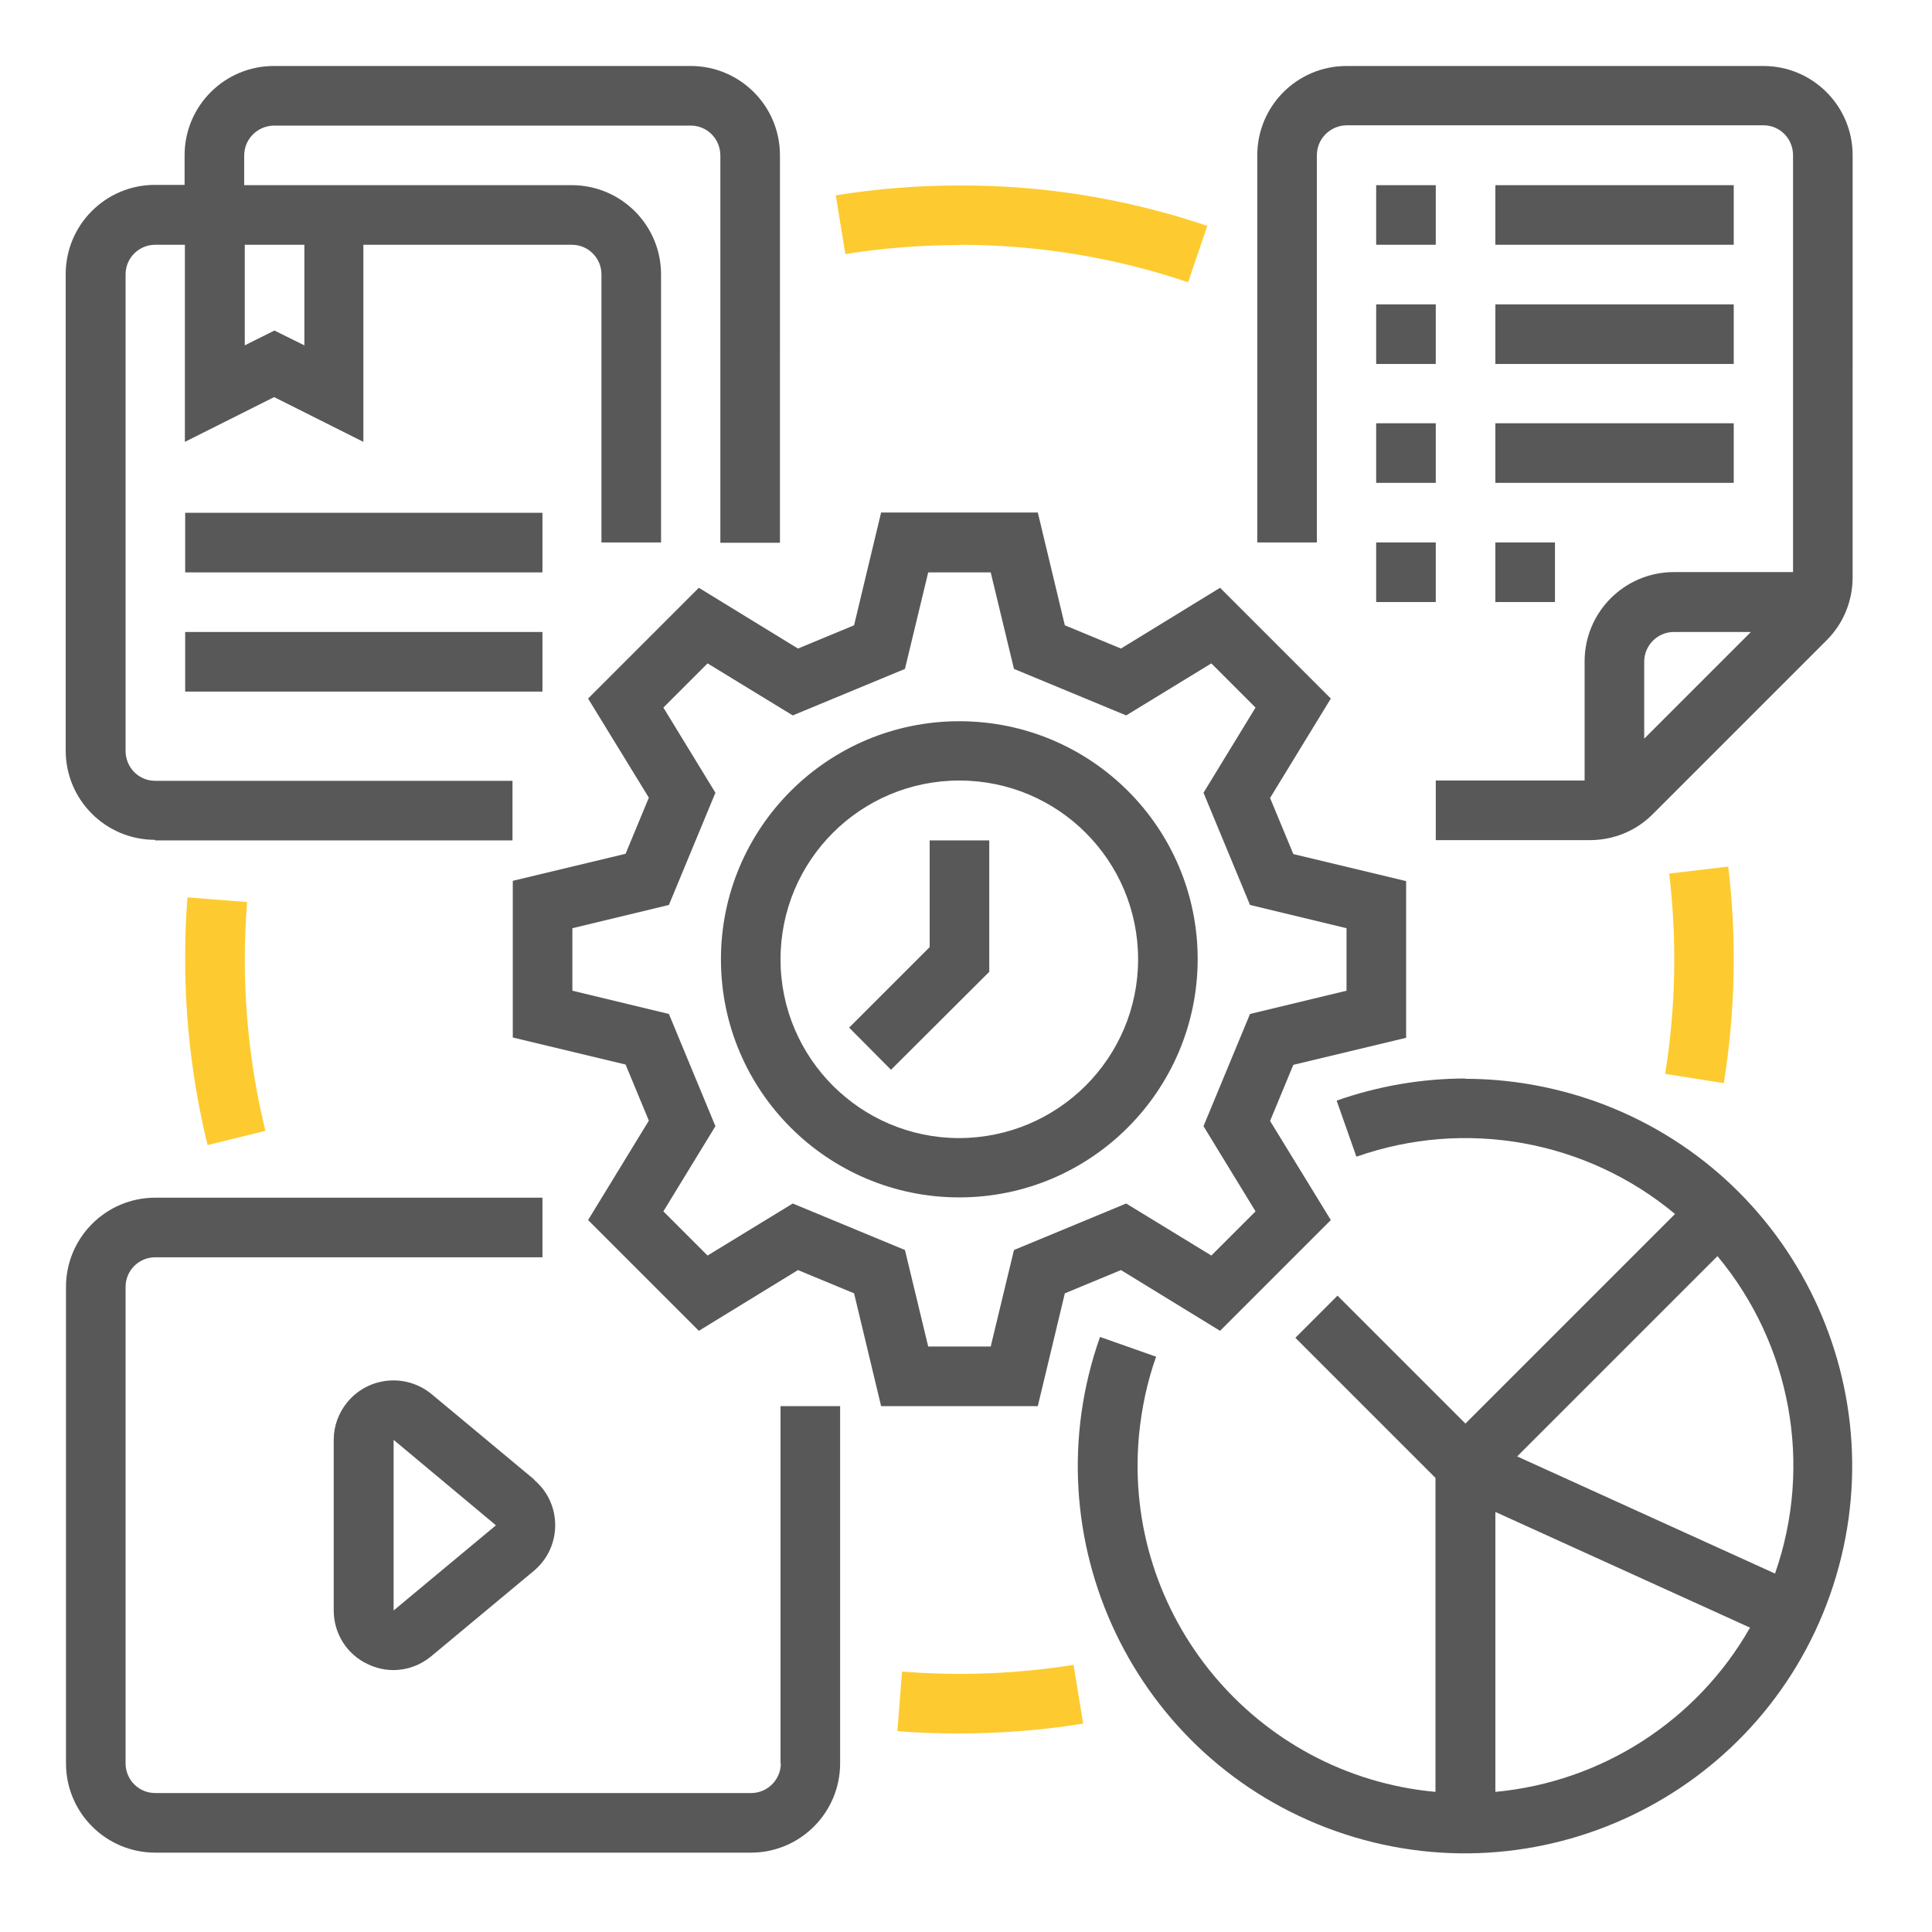
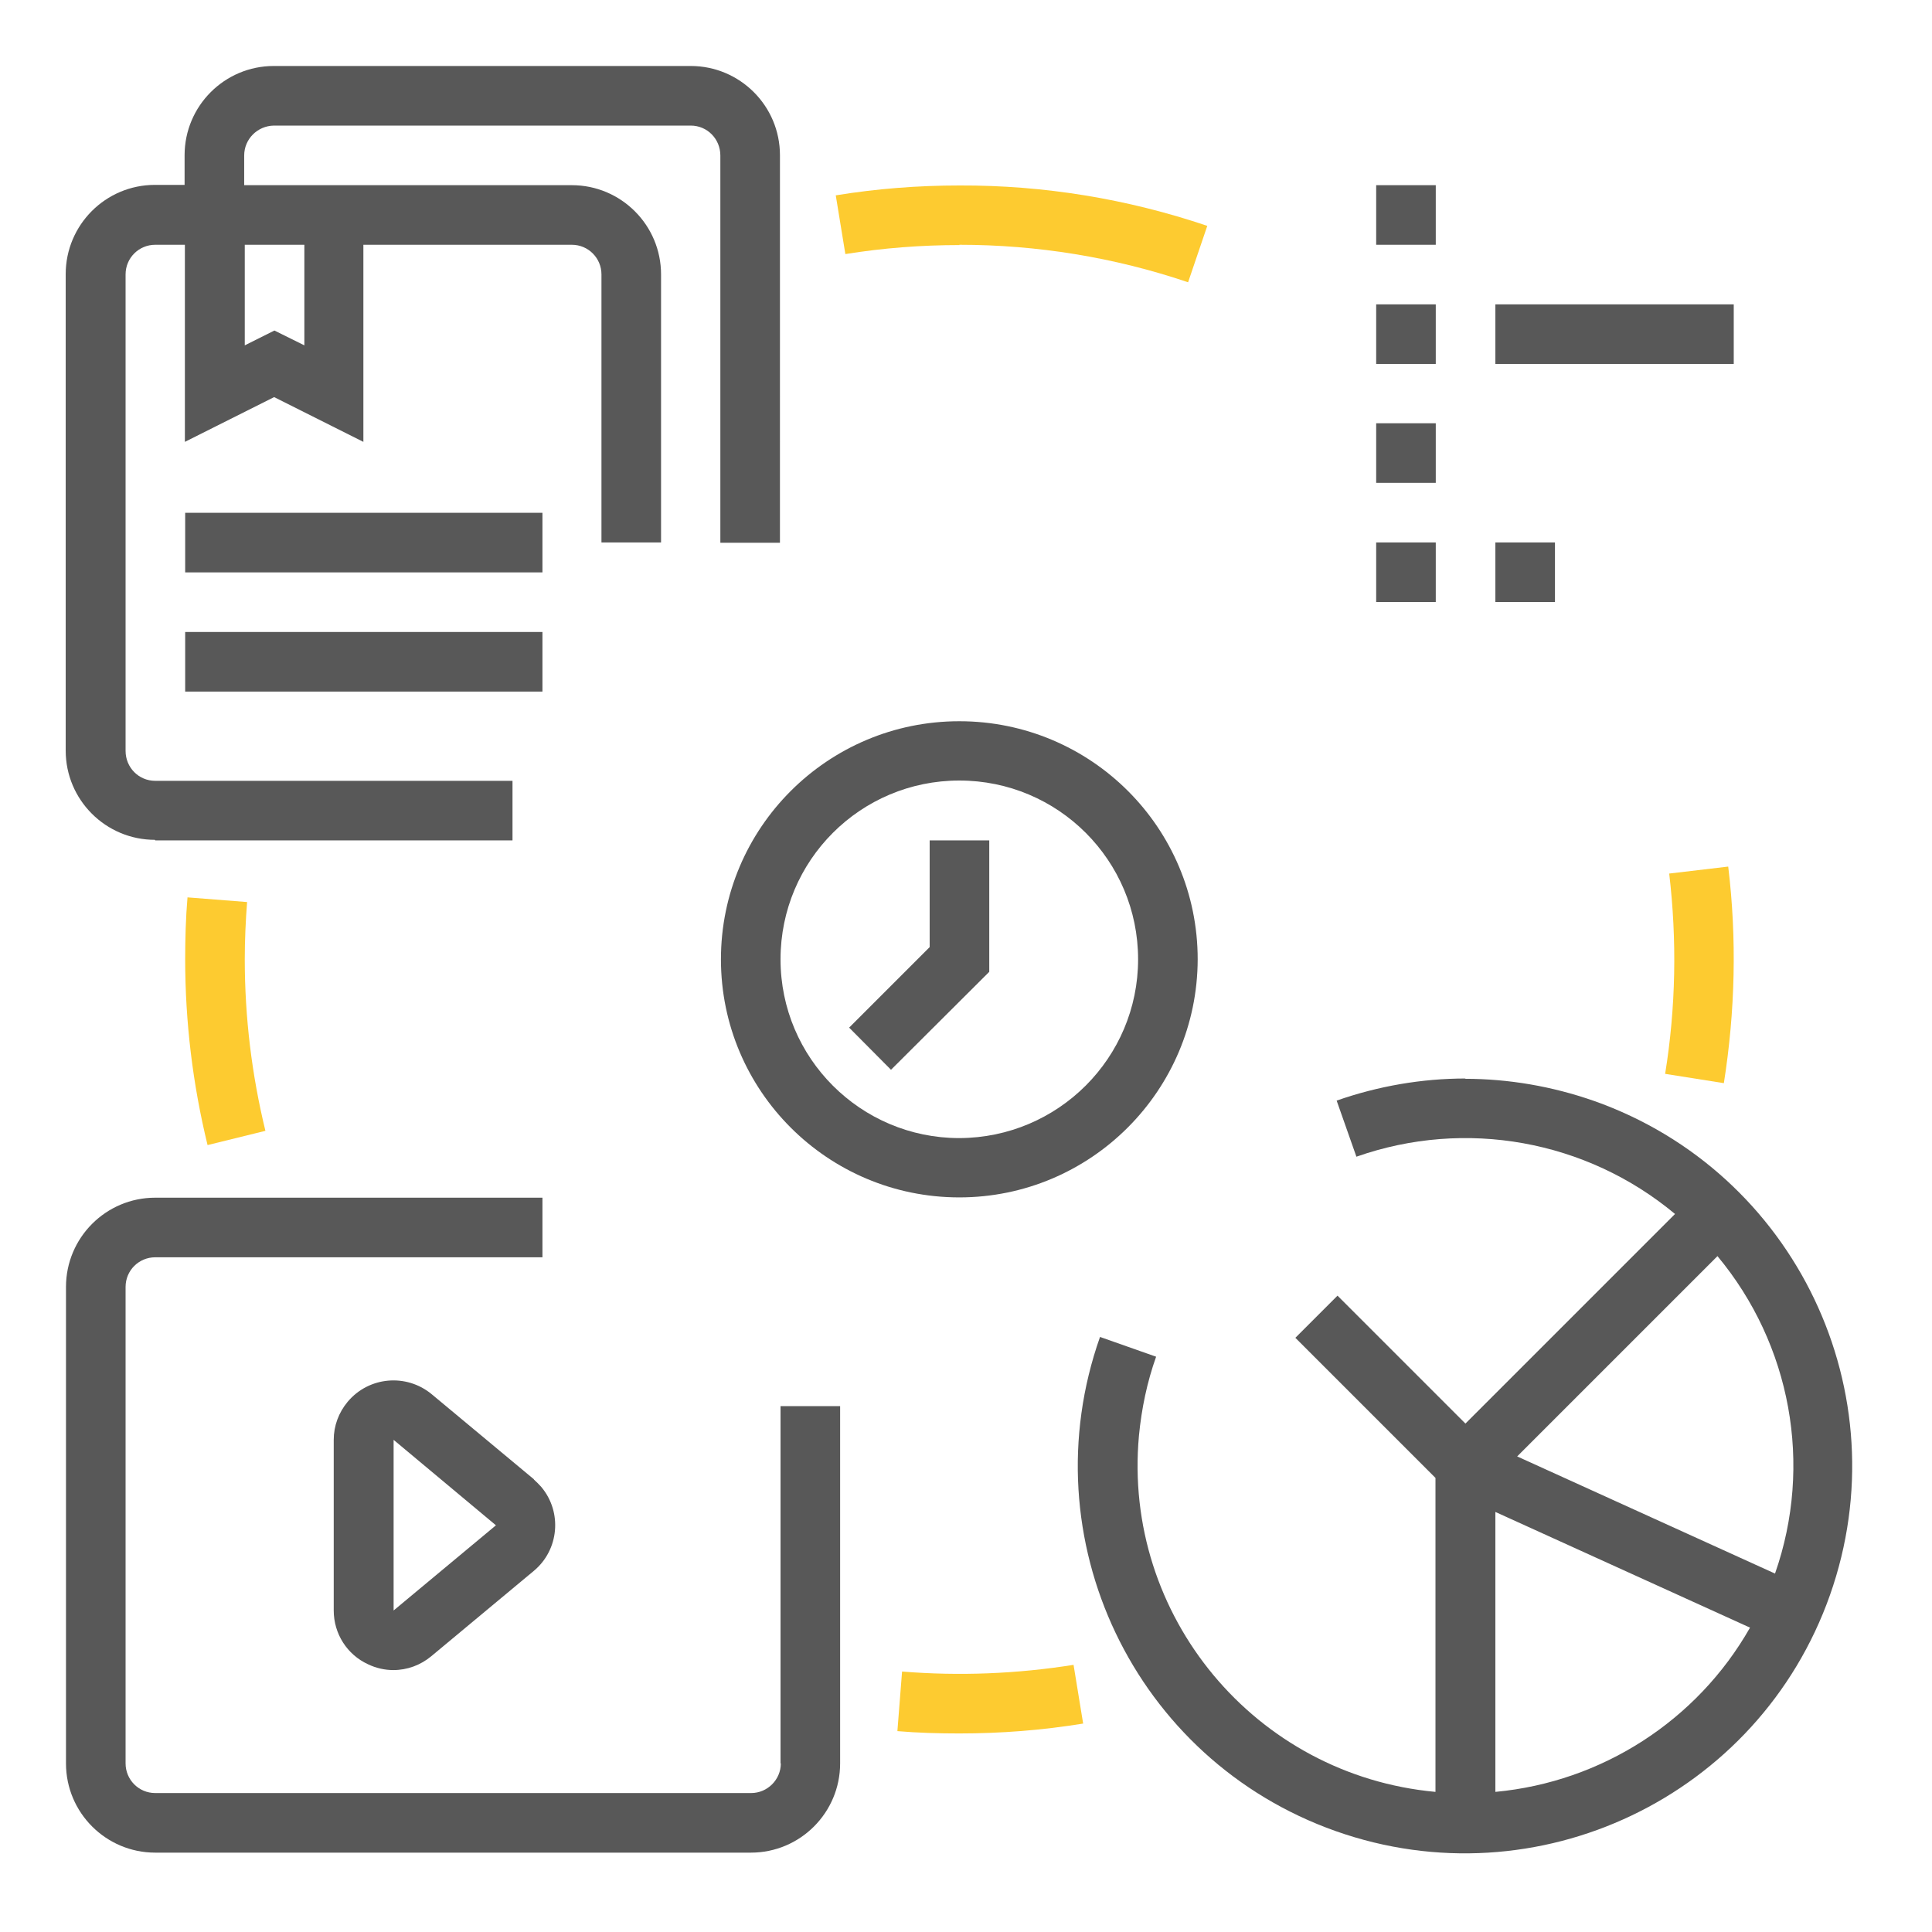
<svg xmlns="http://www.w3.org/2000/svg" id="Capa_1" data-name="Capa 1" viewBox="0 0 66.46 66.47">
  <defs>
    <style>
      .cls-1 {
        fill: #fdcb30;
      }

      .cls-2 {
        fill: #585858;
      }
    </style>
  </defs>
  <path class="cls-2" d="M50.42,37.1c-1.51,0-3.01.26-4.44.76l.68,1.93c3.75-1.32,7.91-.57,10.96,1.97l-7.21,7.21-4.4-4.4-1.45,1.45,4.82,4.82v10.8c-6.2-.57-10.77-6.06-10.2-12.26.09-.93.28-1.84.59-2.71l-1.93-.68c-2.45,6.94,1.18,14.55,8.11,17,6.93,2.45,14.55-1.18,17-8.12,2.45-6.94-1.18-14.55-8.12-17-1.43-.5-2.93-.76-4.44-.76M51.44,61.64v-9.63l8.76,3.98c-1.82,3.2-5.1,5.31-8.76,5.65M61.06,54.13l-8.87-4.03,6.89-6.89c2.53,3.04,3.29,7.18,1.98,10.92" />
  <path class="cls-1" d="M6.45,30.87c-.06.7-.08,1.42-.08,2.13,0,2.15.26,4.3.77,6.39l1.99-.49c-.47-1.93-.71-3.91-.71-5.9,0-.66.03-1.32.08-1.97l-2.04-.16Z" />
  <path class="cls-1" d="M31.03,57.51l-.16,2.04c.7.06,1.42.08,2.13.08,1.43,0,2.85-.11,4.26-.34l-.33-2.02c-1.95.31-3.93.39-5.9.23" />
  <path class="cls-1" d="M59.3,37.26c.39-2.47.45-4.97.15-7.45l-2.03.24c.27,2.29.23,4.61-.14,6.89l2.02.32Z" />
  <path class="cls-1" d="M33,8.42c2.67,0,5.33.43,7.87,1.29l.66-1.94c-2.75-.93-5.62-1.4-8.52-1.39-1.43,0-2.85.11-4.26.34l.33,2.02c1.3-.21,2.62-.31,3.93-.31" />
-   <path class="cls-2" d="M36.63,44.49l1.93-.8h0s3.41,2.09,3.41,2.09l3.81-3.81-2.09-3.41.8-1.93,3.88-.93v-5.39l-3.88-.93-.8-1.93h0s2.09-3.42,2.09-3.42l-3.81-3.81-3.41,2.09-1.93-.8-.93-3.88h-5.39l-.93,3.88-1.93.8h0s-3.41-2.09-3.41-2.09l-3.81,3.81,2.09,3.41-.8,1.93-3.88.93v5.39l3.88.93.8,1.93h0s-2.09,3.42-2.09,3.42l3.81,3.81,3.41-2.09,1.93.8.93,3.88h5.39l.93-3.88ZM34.08,46.32h-2.15l-.8-3.32-3.86-1.6-2.93,1.79-1.52-1.52,1.79-2.93-1.6-3.86-3.32-.8v-2.15l3.32-.8,1.6-3.86-1.79-2.93,1.52-1.52,2.93,1.79,3.86-1.6.8-3.32h2.15l.8,3.32,3.86,1.6,2.93-1.79,1.52,1.52-1.79,2.93,1.6,3.86,3.32.8v2.15l-3.32.8-1.6,3.86,1.79,2.93-1.52,1.52-2.93-1.79-3.86,1.6-.8,3.32Z" />
  <path class="cls-2" d="M41.2,33c0-4.53-3.67-8.19-8.2-8.19s-8.2,3.67-8.2,8.19,3.67,8.19,8.2,8.19c4.52,0,8.19-3.67,8.2-8.19M33,39.15c-3.39,0-6.15-2.75-6.15-6.15s2.75-6.15,6.15-6.15,6.15,2.75,6.15,6.15c0,3.39-2.75,6.14-6.15,6.15" />
  <polygon class="cls-2" points="31.98 32.58 29.21 35.35 30.65 36.8 34.03 33.43 34.03 28.91 31.98 28.91 31.98 32.58" />
-   <path class="cls-2" d="M60.66,2.27h-14.34c-1.7,0-3.07,1.38-3.07,3.07v13.32h2.05V5.34c0-.57.46-1.02,1.02-1.03h14.34c.57,0,1.02.46,1.02,1.03v14.34h-4.1c-1.7,0-3.07,1.38-3.07,3.07v4.1h-5.12v2.05h5.3c.82,0,1.6-.32,2.17-.9l5.97-5.97c.58-.57.9-1.36.9-2.17V5.34c0-1.7-1.38-3.07-3.07-3.07M56.56,25.41v-2.65c0-.56.46-1.02,1.02-1.02h2.65l-3.67,3.67Z" />
  <rect class="cls-2" x="47.34" y="6.37" width="2.05" height="2.05" />
-   <rect class="cls-2" x="51.44" y="6.37" width="8.2" height="2.05" />
  <rect class="cls-2" x="47.34" y="10.47" width="2.05" height="2.05" />
  <rect class="cls-2" x="51.44" y="10.47" width="8.2" height="2.05" />
  <rect class="cls-2" x="47.34" y="14.56" width="2.05" height="2.05" />
-   <rect class="cls-2" x="51.44" y="14.56" width="8.2" height="2.05" />
  <rect class="cls-2" x="6.37" y="21.74" width="12.29" height="2.05" />
  <rect class="cls-2" x="6.37" y="17.64" width="12.29" height="2.05" />
  <path class="cls-2" d="M18.37,50.89l-3.52-2.93c-.87-.72-2.16-.61-2.89.26-.31.37-.48.83-.48,1.31v5.87c0,.8.46,1.52,1.18,1.85.27.13.57.2.87.2.48,0,.94-.17,1.31-.48l3.52-2.93c.87-.72.99-2.02.26-2.89-.08-.09-.17-.18-.26-.26M13.54,55.4v-5.87l3.52,2.94-3.52,2.93Z" />
  <path class="cls-2" d="M26.86,60.66c0,.56-.46,1.02-1.02,1.02H5.34c-.57,0-1.02-.46-1.02-1.02v-16.39c0-.57.46-1.02,1.02-1.02h13.32v-2.05H5.34c-1.7,0-3.07,1.38-3.07,3.07v16.39c0,1.7,1.38,3.07,3.07,3.07h20.49c1.7,0,3.07-1.38,3.07-3.07v-12.29h-2.05v12.29Z" />
  <rect class="cls-2" x="47.34" y="18.66" width="2.05" height="2.05" />
  <rect class="cls-2" x="51.44" y="18.66" width="2.05" height="2.05" />
  <path class="cls-2" d="M5.34,28.91h12.29v-2.05H5.34c-.57,0-1.02-.46-1.02-1.03V9.44c0-.57.46-1.02,1.02-1.02h1.02v6.78l3.07-1.54,3.07,1.54v-6.78h7.17c.57,0,1.02.46,1.02,1.02v9.22h2.05v-9.22c0-1.7-1.38-3.07-3.07-3.07h-11.27v-1.02c0-.57.46-1.02,1.02-1.03h14.34c.57,0,1.02.46,1.02,1.03v13.32h2.05V5.34c0-1.7-1.38-3.07-3.07-3.07h-14.34c-1.7,0-3.07,1.38-3.07,3.07v1.02h-1.02c-1.7,0-3.07,1.38-3.07,3.07v16.39c0,1.7,1.38,3.07,3.07,3.07M8.42,8.42h2.05v3.46l-1.03-.51-1.02.51v-3.46Z" />
</svg>